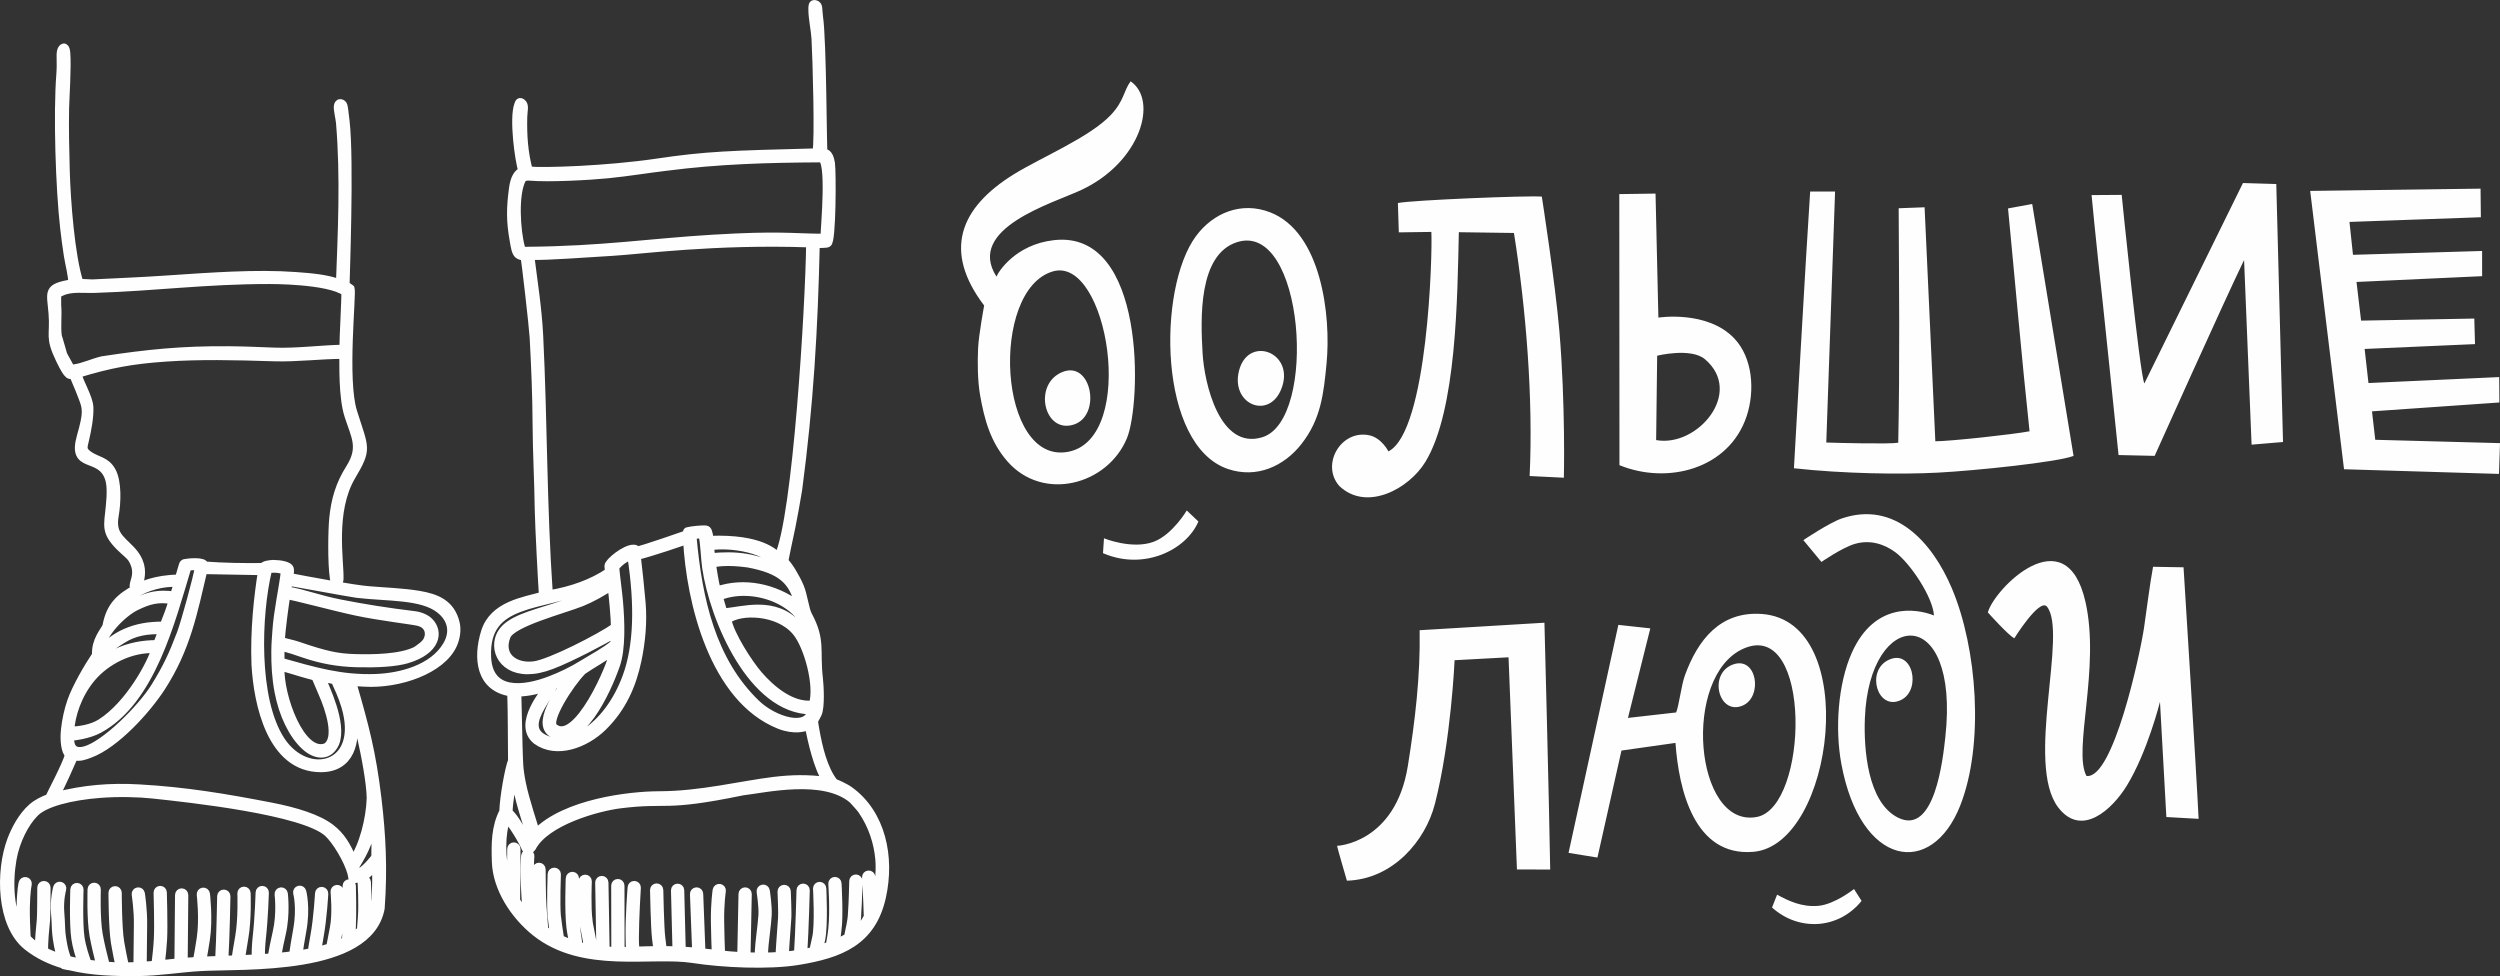
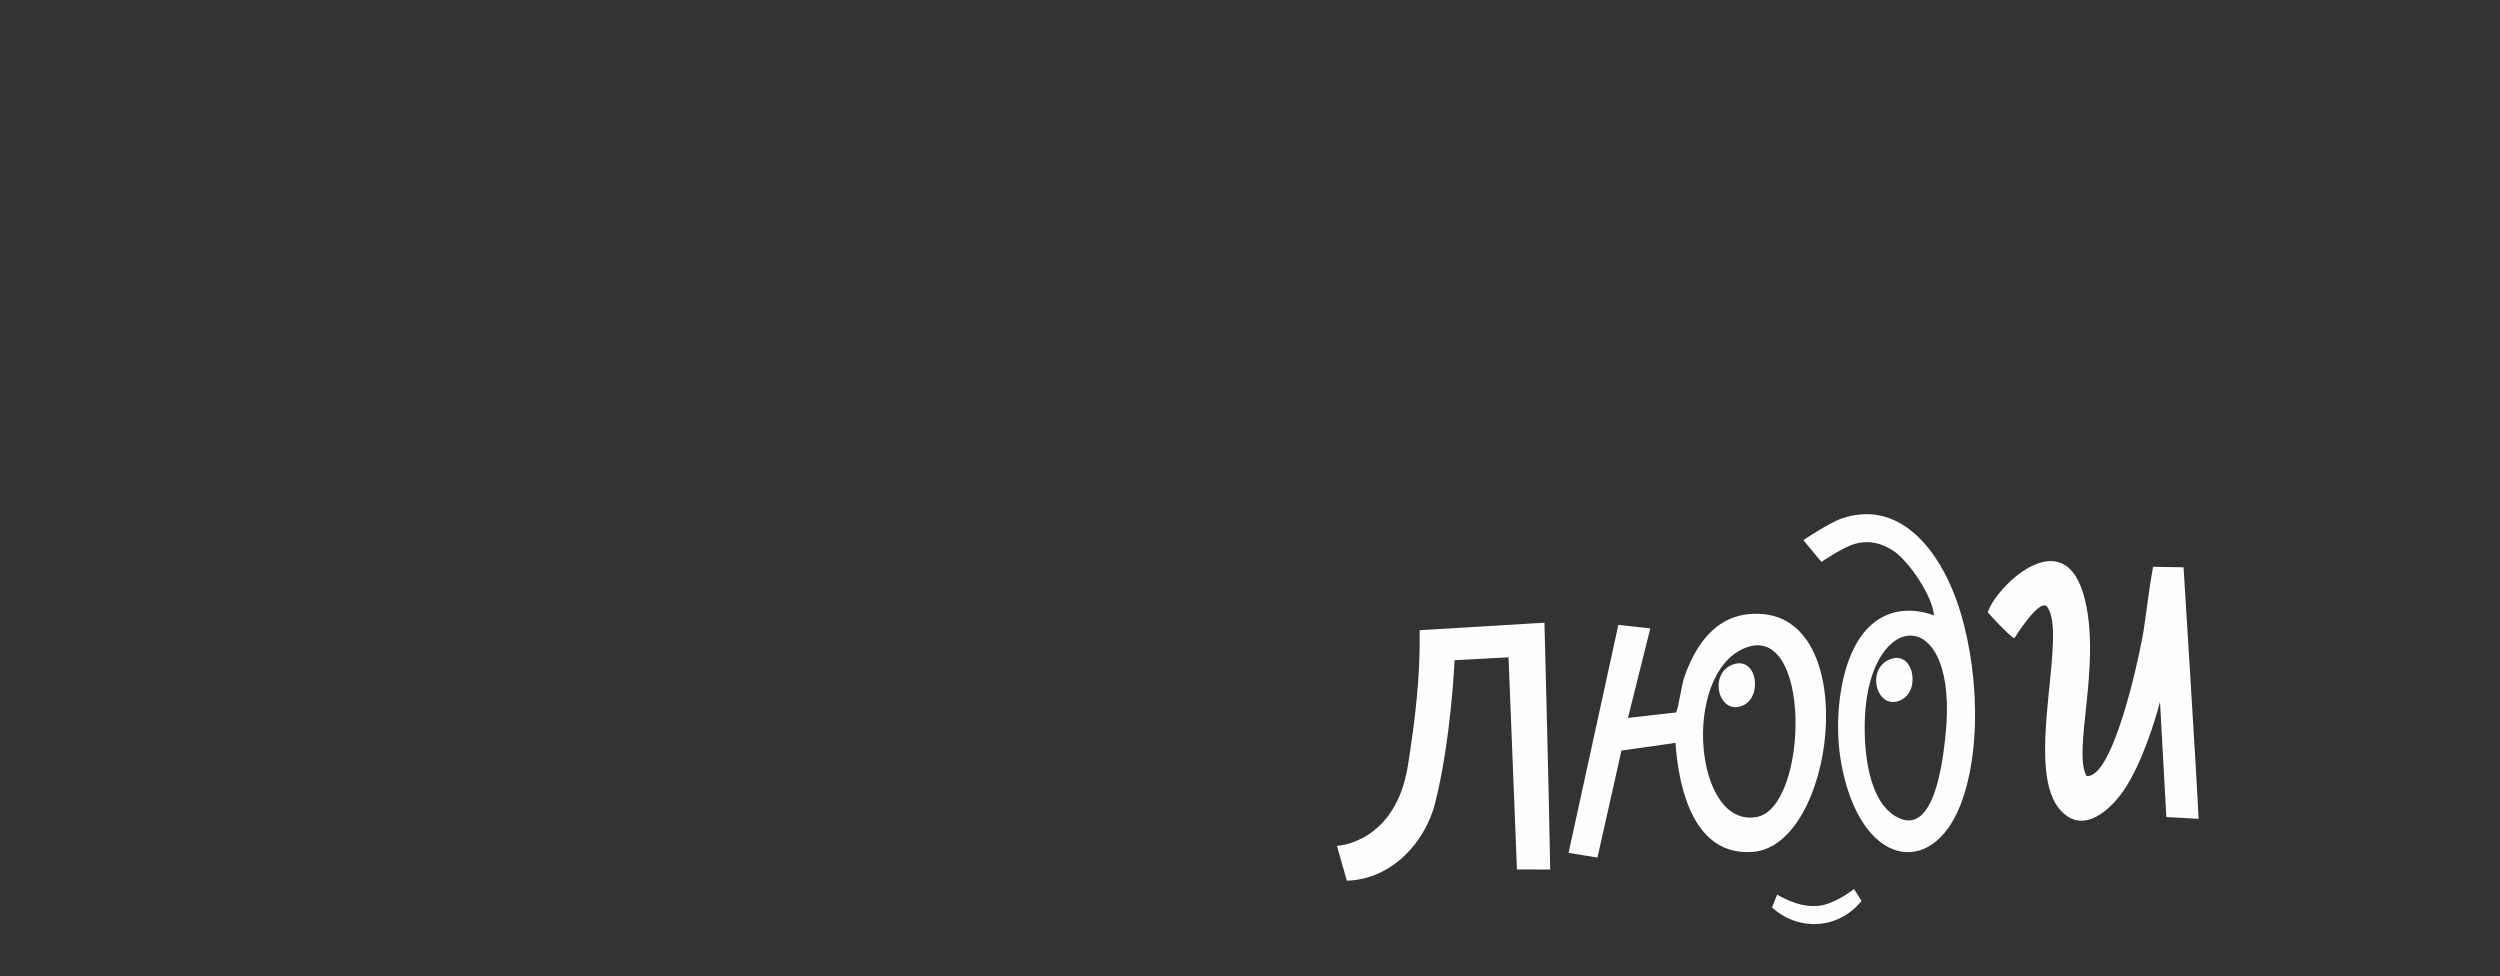
<svg xmlns="http://www.w3.org/2000/svg" xml:space="preserve" width="114.528mm" height="44.717mm" style="shape-rendering:geometricPrecision; text-rendering:geometricPrecision; image-rendering:optimizeQuality; fill-rule:evenodd; clip-rule:evenodd" viewBox="0 0 12750.78 4978.49">
  <rect x="0" y="0" width="12750.78" height="4978.49" fill="#333333" stroke="none" />
  <defs>
    <style type="text/css">  .str0 {stroke:#FEFEFE;stroke-width:39.28;stroke-linejoin:round;stroke-miterlimit:22.926} .fil0 {fill:#FEFEFE}  </style>
  </defs>
  <g id="Слой_x0020_1">
-     <path class="fil0 str0" d="M599.9 4928.38c-18.43,-1.15 -38.42,-2.44 -59.52,-4.13 -11.48,-44.33 -27.21,-108.18 -35.99,-157.26 -14.81,-82.69 -9.84,-230.54 -9.84,-230.95 0.19,-7.84 -6.02,-14.34 -13.86,-14.53 -7.83,-0.18 -14.34,6.03 -14.53,13.87 0,0.41 -5.07,150.9 10.28,236.62 8.33,46.49 22.63,105.53 33.91,149.59 -20.22,-1.94 -41.16,-4.32 -62.42,-7.3 -12.48,-33.6 -29.73,-85.48 -36.44,-131.72 -11.14,-76.81 -4.92,-244.51 -4.91,-244.98 0.32,-7.83 -5.74,-14.47 -13.58,-14.81 -7.83,-0.33 -14.47,5.74 -14.81,13.58 -0.01,0.48 -6.35,171.2 5.14,250.23 6.12,42.24 20.41,88.48 32.53,122.72 -23.85,-4.05 -47.88,-8.98 -71.54,-15.05 -7.65,-20.56 -15.45,-45.94 -20.92,-74.59 -9.57,-50.3 -10.39,-72.1 -11.41,-100.49 -0.59,-16.46 -1.28,-35.05 -3.45,-60.24 -6.07,-70.28 9.52,-124.2 9.55,-124.34 2.15,-7.56 -2.24,-15.45 -9.8,-17.59 -7.56,-2.15 -15.44,2.23 -17.59,9.79 -0.04,0.17 -17.07,59.11 -10.55,134.59 2.26,26.26 2.89,43.53 3.45,58.82 1.09,29.76 1.91,52.59 11.85,104.71 4.19,21.97 9.69,42.14 15.49,59.93 -29.7,-9.24 -58.39,-20.51 -84.97,-34.4 -1.77,-43.18 5.96,-119.12 8.91,-148.03l0.71 -6.92c2.61,-26.25 2.64,-168.14 2.64,-168.55 0,-7.87 -6.39,-14.25 -14.26,-14.25 -7.86,0 -14.25,6.38 -14.25,14.25 0,0.4 -0.02,141.58 -2.4,165.71l-0.69 6.88c-2.63,25.76 -8.98,88.11 -9.24,134.42 -22.53,-14.41 -42.99,-31.12 -60.54,-50.52 -2.35,-45.23 -4.97,-108.52 -4.25,-155.78 1.21,-81.14 9.82,-117.96 9.83,-118.05 1.54,-7.72 -3.47,-15.23 -11.19,-16.76 -7.73,-1.53 -15.23,3.47 -16.77,11.19 -0.01,0.11 -9,38.53 -10.26,123.27 -0.52,34.45 0.65,76.72 2.22,114.64 -56.11,-95.94 -62.84,-239.09 -41.67,-359.93 16.92,-96.54 64.86,-184.98 108.67,-230.18 49.59,-57.5 192.8,-90.7 335.83,-101.89 96.92,-7.58 198.54,-4.35 265.22,2.65 193.65,20.33 775.17,83.61 897.66,196.53 40.98,37.83 101.7,137.13 120.12,206.07 7.21,27.13 -2.61,32.35 28.62,27.44 60.45,-9.52 81.31,-60.65 96.82,-74.06 0.98,58.15 0.43,115.66 -2.03,173.71 -1.91,45.22 -16.51,88.24 -44.43,126.43l2.19 -28.65c5.08,-67.45 -1.25,-181.43 -1.26,-181.75 -0.51,-7.83 -7.31,-13.76 -15.14,-13.25 -7.84,0.51 -13.76,7.31 -13.25,15.14 0.01,0.31 6.21,111.97 1.26,177.73l-5.08 66.23c-13.78,13.1 -29.48,25.42 -47.14,36.78 0.79,-18.46 1.69,-37.7 2.67,-55.98 3.79,-70.77 0,-206.87 0,-207.25 -0.2,-7.83 -6.75,-14.01 -14.58,-13.81 -7.83,0.21 -14.01,6.75 -13.81,14.58 0,0.37 3.75,135.01 0,205.02 -1.32,24.54 -2.46,50.68 -3.42,74.36 -15.34,8.06 -31.87,15.52 -49.63,22.28 4.9,-26.35 10.43,-55.36 15.81,-81.76 15.5,-76.23 4,-192.5 3.99,-192.82 -0.8,-7.79 -7.78,-13.48 -15.59,-12.69 -7.79,0.8 -13.48,7.79 -12.69,15.59 0.02,0.31 11.1,112.21 -3.55,184.25 -6.55,32.15 -13.29,67.94 -18.87,98.26 -20.71,6.7 -42.18,12.61 -64.34,17.86 3.1,-20.26 6.97,-43.91 11.81,-70.55 17.8,-97.9 24.09,-219.97 24.1,-220.31 0.49,-7.83 -5.47,-14.6 -13.3,-15.09 -7.84,-0.49 -14.6,5.48 -15.09,13.3 -0.01,0.33 -6.27,121.42 -23.67,217.08 -5.77,31.75 -10.21,59.34 -13.56,82.13 -21.48,4.42 -43.49,8.27 -65.93,11.66 4.91,-34 11.38,-75.07 19.47,-118.87 21.94,-118.79 -0.12,-200.62 -0.18,-200.85 -1.9,-7.62 -9.64,-12.26 -17.26,-10.35 -7.62,1.9 -12.26,9.64 -10.35,17.26 0.04,0.21 20.6,76.33 -0.17,188.8 -8.9,48.13 -15.83,92.53 -20.89,128.13 -26.11,3.42 -52.71,6.28 -79.65,8.7 6.05,-34.18 14.18,-76.31 24.05,-118.47 23.2,-99.21 10.35,-203.15 10.33,-203.44 -0.89,-7.79 -7.96,-13.4 -15.75,-12.51 -7.8,0.89 -13.4,7.96 -12.53,15.75 0.02,0.28 12.27,99.44 -9.78,193.75 -10.64,45.5 -19.37,91.43 -25.63,127.38 -17.56,1.36 -35.25,2.58 -53.01,3.66 -0.53,-27.63 0.36,-62.63 4.82,-102.38 11.33,-100.8 15.14,-230.82 15.14,-231.17 0.2,-7.84 -5.98,-14.38 -13.81,-14.58 -7.84,-0.21 -14.37,5.97 -14.58,13.81 0,0.36 -3.75,128.56 -15.03,228.82 -4.64,41.43 -5.52,78.13 -4.92,107.15 -24.53,1.34 -49.16,2.44 -73.79,3.45 5.02,-32.95 11.52,-74.27 17.65,-109.1 16.57,-94.32 11.48,-226.21 11.48,-226.58 -0.21,-7.84 -6.75,-14.02 -14.58,-13.81 -7.84,0.2 -14.02,6.75 -13.81,14.57 0,0.36 4.97,129.24 -11.14,220.9 -8.73,49.67 -14.83,87.82 -18.96,115.17l-55.2 2.04c7.11,-114.52 10.61,-322.37 10.62,-323.15 0.16,-7.83 -6.09,-14.32 -13.92,-14.46 -7.84,-0.16 -14.32,6.08 -14.47,13.92 -0.01,0.79 -3.85,216.32 -10.24,324.72 -18.84,0.71 -37.59,1.43 -56.16,2.22 -9.72,0.41 -19.06,0.85 -28.09,1.3 5.8,-31.43 12.44,-69.59 18.45,-109.72 15.34,-102.43 0.09,-229.68 0.06,-230.03 -0.95,-7.8 -8.06,-13.37 -15.85,-12.42 -7.8,0.95 -13.37,8.06 -12.42,15.87 0.03,0.35 14.85,123.79 0.07,222.46 -6.42,42.83 -13.49,83.2 -19.51,115.44 -24.22,1.44 -45.95,3.02 -65.88,4.66l3.05 -340.4c0.06,-7.83 -6.25,-14.25 -14.08,-14.31 -7.83,-0.06 -14.25,6.25 -14.31,14.08l-3.08 343.13c-32.89,3.06 -61.03,6.25 -88.43,9.17 4.65,-38.91 9.88,-87.76 11.81,-125.23 3.79,-73.3 -1.26,-239.39 -1.26,-239.86 -0.18,-7.84 -6.69,-14.05 -14.53,-13.86 -7.83,0.18 -14.04,6.69 -13.86,14.52 0,0.46 5.01,165.29 1.26,237.76 -2,38.89 -7.62,90.34 -12.38,129.68 -20.17,1.99 -40.7,3.77 -63.17,5.19 0.45,-59.4 1.3,-160.02 2.13,-209.34 1.28,-75.54 -11.4,-157.86 -11.42,-158.09 -1.11,-7.77 -8.32,-13.17 -16.09,-12.07 -7.78,1.1 -13.18,8.31 -12.08,16.09 0.02,0.21 12.42,80.85 11.2,153.62 -0.87,51.89 -1.75,152.69 -2.23,211.33 -18.93,0.85 -39.42,1.44 -62.24,1.69 -7.29,-33.58 -17.21,-81.4 -24.2,-123.38 -12.32,-74.03 -12.35,-251.06 -12.35,-251.56 0,-7.86 -6.39,-14.25 -14.25,-14.25 -7.87,0 -14.25,6.39 -14.25,14.25 0,0.51 0.02,179.46 12.8,256.23 6.81,40.9 16.02,85.8 23.14,118.86l-8.98 -0.02 -0.01 0.02zm-274.62 -4.98c10.97,2.76 22.29,4.99 33.98,6.52 110.34,26.59 229.73,29.78 342.79,28.75 110.11,-1.02 212.74,-19.16 318.48,-25.34 219.19,-12.81 860.82,26.06 921.83,-300.67 14.65,-202.14 5.73,-374.33 -16.5,-560.34 -27.93,-233.97 -62.9,-365.15 -129.01,-593.31l60.35 3.64c178.66,10.79 396.4,-65.26 454.61,-195.13 14.11,-31.5 21.99,-72.59 12.94,-110.25 -24.06,-100.01 -99.04,-129.07 -187.06,-144.08 -82.92,-14.13 -177.44,-16.82 -251.87,-23.32 -77.02,-4.85 -347.38,-55.38 -410.48,-68.04 1.63,-10.11 9.05,-37.53 0.45,-46.6 -10.62,-11.19 -40.37,-19.08 -81.84,-19.76 -19.02,0.58 -49.19,4.78 -52.79,15.71 -107.27,1.2 -195.32,-0.35 -298.47,-7.66 3.03,-24.25 -84.56,-16.42 -100.76,-12.45 -3.28,0.81 -9.1,4.74 -10.05,10.81l-20.17 68.3c-124.52,1.39 -191.85,38.47 -207.48,44 3.38,-17.37 9.95,-29.78 12.61,-43.48 7.85,-40.21 5.4,-92.47 -51.49,-150.46 -54.36,-55.41 -95.82,-79.01 -79.43,-172.02 11.13,-63.07 16.03,-170.22 -15.12,-226.41 -29.68,-53.57 -74.63,-52.23 -115.52,-80.33 -37.13,-25.51 -30.14,-38.74 -20.13,-81.59 10.42,-44.53 23.39,-109.51 21.54,-161.9 -1.78,-50.88 -53.56,-131.4 -59.75,-170.64 162.08,-49.8 277.54,-71.14 449.25,-82.78 171.2,-11.58 344.52,-8.25 551.1,-1.48 117.16,3.84 245.21,-13.09 352.92,-12.26 1.14,46.44 -5.01,213.32 26.51,310.51 35.24,108.68 72.62,161.7 6.02,267.32 -50.96,80.83 -74.46,159.37 -83.89,255.24 -5.9,60.12 -8.64,226.6 3.07,304.35 2.54,16.91 5.15,21.64 14.67,22.78 3.53,0.24 15.32,2.28 15.89,-18.66 2.53,-90.61 -43.91,-344.9 61.67,-523.17 84.49,-142.64 67.47,-138.52 7.43,-329.69 -51.37,-163.57 -2.85,-603.82 -12.66,-628.21l-25.63 -17.81c-0.67,-11.99 23.78,-633.21 -0.11,-836.84 -5.98,-50.86 -7.92,-68.24 -11.04,-78.53 -4.01,-13.13 -26.95,-22.88 -30.02,3.9 -1.96,17.09 9.35,62.58 11.16,83.92 23.54,278.6 9.06,562.62 -0.22,818.58 -68.08,-25.36 -143.43,-31.38 -224.91,-37.39 -200.66,-14.76 -435.03,2.55 -658.92,17.74 -131.77,8.94 -256.68,13.88 -377.77,19.95l-65.56 -2.94c-44.59,-135.83 -65.51,-419.98 -69.72,-569.03 -2.97,-105.71 -5.29,-213.22 -3.5,-318.98 0.7,-41.93 12.47,-217.29 5.85,-286.78 -3.76,-39.56 -23.16,-26.94 -28.29,-5.81 -4.98,20.44 1.37,56.92 -3.27,116.74 -15.85,203.74 -3.62,582.09 19.34,784.03 5.19,45.61 11.72,95.62 18.83,141.2 6.46,41.52 23.07,102.3 22.59,141.1 -131.94,21.61 -109.46,43.3 -100.7,152.81 9.41,117.33 -20.05,117.88 37.42,237.42 21.78,45.3 35.43,67.5 45.82,75.5 8.61,6.59 20.3,3.16 23.01,3.31 2.14,6.13 8.68,22.12 15.39,37.46 14.15,32.34 16.13,38.43 29.04,71.44 24.36,62.29 28.69,80.13 -6.61,204.98 -48.24,171.28 98.55,85.96 142.7,209.57 11.47,32.09 12.21,78.27 5.33,146.68 -9.8,100.19 -24.86,129.07 51.69,206.09 29.3,29.49 51.09,43 62.98,63.18 45.35,77.02 -3.16,121.92 8.93,142.8 2.06,3.1 8.58,4.48 12.14,4.04 -79.49,44.34 -133.63,86.39 -152.85,193.75 -11.24,26.66 -56.55,70.74 -53.17,147.19 -40.09,58.95 -102.12,166.1 -126.23,235.54 -15.64,45.03 -26.58,95.72 -31.86,143.65 -6.56,59.45 1.29,112.7 20.41,130.29 -17.39,59.69 -94.4,200.58 -100.2,218.5 -30.55,11.4 -63.28,27.19 -88.29,49.18 -50.68,44.57 -86.24,112.88 -106.49,166.94 -59.3,158.24 -56.15,432.25 82.38,542.47 55.29,44 118.36,73.57 185.57,93.34l1.19 2.86 -0.01 0.01zm1048.73 -3494.42c0,0 298.79,-1.91 386.32,60.75 2.34,28.99 -10.15,235.6 -9.56,287.95 -116.66,2.52 -240.51,19.33 -353.48,14.86 -76.46,-3.01 -155.37,-6.4 -231.65,-7.01 -236.17,-1.89 -414.41,16.18 -643.65,51.16 -41.56,9.07 -100.75,35.77 -140.77,40.84 -8.78,1.1 -14.97,3.71 -18.47,2.38 -2.97,-1.14 -3.58,-5.59 -6.9,-11.62l-32.36 -59 -23.96 -82.92c-12.68,-23.49 -2.02,-125.25 -7.05,-168.33l-0.16 -37.51c-0.09,-21.74 0.86,-21.45 22.95,-31.59 50,-23.02 114.66,-12.45 168.85,-14.71 314.07,-10.2 562.4,-45.27 889.91,-45.27zm445.26 3023.87c-1.6,-8.7 -6.88,-33.2 -6.88,-33.2 16.63,-29.53 80.82,-119.32 93.78,-249.22 12.15,59.61 7.19,156.8 7.21,201.54 -11.45,13.23 -61.01,78.67 -94.11,80.88zm-156.89 -642.81c-125.44,47.84 -237.42,-259.31 -231.01,-408.33 26.88,5.3 108.35,32.09 143.11,40.95 11.01,2.81 33.22,8.8 33.22,8.8 11.6,26.79 25.56,61.19 36.77,86.35 33.18,74.52 86.74,231.6 17.9,272.23zm-1303.23 -84.65c3.83,-71.01 35.33,-181.54 110.73,-269.68 72.75,-85.04 195.76,-149.51 321.29,-144.3 -17.9,66.05 -130.09,281.92 -278.06,375.21 -44.31,27.93 -107.94,38.58 -153.96,38.78zm1762.85 -408.12c-80.35,39.81 -222.11,41.06 -313.17,38.34 -84.91,-2.52 -145,-13.93 -290.3,-63.94 -24.25,-8.34 -54.62,-13.71 -85.29,-23.44 1.14,-46.11 20.25,-186.74 27.67,-231.66 36.01,3.32 230.27,56.87 353.18,83.28 122.92,26.41 292.87,45.62 319.69,53.02 49.4,11.58 63.24,54.35 45.06,91.98 -9.99,20.66 -34.39,36.74 -56.84,52.42zm-1643.16 85.77c9.27,-19.09 28.46,-48.78 52.71,-72.31 30.17,-29.28 67.21,-52.03 90.77,-67.32 63.04,-40.94 129.54,-50.5 204.71,-48.21 -4.65,16.38 -17.74,45.54 -26.07,69.07 -153.05,0.45 -244.49,55.61 -322.12,118.77l0.01 0zm355.37 -212.69c-153.94,-2.88 -254.62,52.98 -325.7,132.88 10.35,-91.89 119.47,-197.06 185.24,-229.24 65.75,-32.16 112.42,-44.85 185.88,-32.31 -3.52,14.26 -12.36,43.25 -20.57,64.48l-24.85 64.18zm-263.82 -25.62c17.74,-92.56 178.23,-199.92 336.26,-190.87l-19.76 62.39c-76.52,-10.16 -123.68,-0.63 -193.93,32.21 -43.18,20.17 -96,66.25 -122.57,96.27zm1248.76 -135.36c157.16,18.93 331.91,6.57 423.84,79.56 59.49,47.22 76.07,113.98 34.2,183.6 -70.24,116.79 -231.4,160.08 -361.63,164.75 -178.04,6.39 -315.26,-35.82 -484.15,-82.97l-0.29 -72.59c77.27,6.76 174.75,77.29 394.73,82.05 101.21,2.18 191.83,-2.97 249.45,-19.93 154.17,-45.38 166.88,-141.55 115.36,-193.29 -17.64,-17.71 -46.98,-30.25 -75.93,-33.72 -140.81,-16.9 -257.05,-35.64 -378.41,-59.46 -112.52,-22.07 -177.72,-50.09 -271.34,-66.78 1.86,-11.73 5.67,-33.37 6.38,-41.93 7.94,-0.66 312.71,56.47 347.78,60.69l0 0.01zm-516.93 359.27c10.98,199.33 79.23,530.37 334.32,530.2 152.37,-0.06 183.33,-136.51 162.6,-259.03 -12.45,-73.47 -43.15,-147.88 -60.32,-185.77l25.76 5.64c33.1,83.14 121.83,434.03 125.35,590.41 -2.97,108.56 -40.06,247.66 -89.52,316.01 -31.4,-74.97 -60.47,-122.73 -113.24,-163.54 -64.09,-49.54 -178.28,-85.24 -305.88,-109.9 -233.39,-45.11 -434.46,-78.97 -671.69,-92.35 -146.9,-8.31 -283.05,2.57 -425.39,39.72 31.4,-59.12 71.39,-149.77 93.69,-201.11 31.44,5.41 49.82,-1.69 80.63,-13.06 132,-48.78 290.38,-224.75 364.36,-338.51 130.02,-199.94 164.55,-385.82 215.1,-598.9l297.35 5.43c-20.62,128.17 -39.82,301.66 -33.12,474.74zm338.44 69.15c25.63,3.74 66.79,12.46 66.79,12.46 17.23,38.48 37.04,79.35 52.74,131.52 93.64,311.51 -192.54,378.01 -326.03,175.17 -138.55,-210.54 -120.8,-644.22 -66.9,-868.73 0.66,-10.11 73.75,-9.88 84.75,7.21 -10.12,88.64 -36.9,202.23 -43.3,304.73 -2.4,38.64 -4.98,60.92 -5.31,101.32 -0.58,69.54 3.01,134.47 16.27,205.68 21.79,117.02 72.72,221.59 135.64,279 57.83,52.77 123.75,54.12 155.12,-14.72 41.56,-101.32 -53.79,-291.47 -69.76,-333.66zm-1281.84 300.47c15.6,0.13 92.35,-8.87 146.92,-38.53 266.84,-145.07 367.78,-552.08 451.15,-827.7 11.16,-3.04 44.1,-6.25 56.65,0.3 -6.7,49.44 -70.7,281.95 -91.53,337.37 -40.16,106.89 -72.51,176.23 -132.81,273.3 -67.9,109.31 -254.61,296.46 -357.2,323.34 -42.67,11.17 -77.29,-1.07 -73.16,-68.08l-0.01 0z" />
-     <path class="fil0 str0" d="M2714.23 4322.71c69.09,-132.99 333.71,-205.31 450.08,-219.71 247.39,-30.58 216.28,18.1 622.28,-65.81 116.23,-13.58 415.7,-83.6 561.68,41.51 11.49,13.23 36.02,38.17 47.29,54.54 53.48,77.72 80.62,164.58 88.24,246.62 6.41,68.76 -2.85,157.3 -32.13,237.27 -2.77,-74.57 -6.85,-143.82 -6.87,-144.21 -0.42,-7.84 -7.14,-13.85 -14.97,-13.43 -7.83,0.42 -13.84,7.14 -13.42,14.97 0.02,0.49 6.54,111.36 8.88,201.71l-1.07 1.96c-17.28,31.62 -36.65,57.06 -67.3,80.3 7.41,-41.39 15.79,-55.12 16.23,-103.84 3.64,-42.55 6.28,-160.04 6.28,-160.35 0.23,-7.84 -5.92,-14.41 -13.75,-14.64 -7.84,-0.24 -14.4,5.91 -14.64,13.75 0,0.3 -2.39,113.49 -6.28,158.9 -1.36,49.61 -11.92,80.07 -20.7,127.78 -17.41,10 -37.7,19.81 -61.69,29.8 4.68,-26.75 9.1,-54.94 10.22,-71.25 9.42,-66.17 0,-231.94 0,-232.49 -0.16,-7.84 -6.64,-14.07 -14.47,-13.93 -7.83,0.16 -14.07,6.64 -13.92,14.47 0,0.53 10.02,139.77 0,230.05 -1.28,18.59 -7.41,55.05 -12.95,85.42 -13.33,5.01 -27.6,10.1 -42.96,15.3 -3.36,1.14 -6.78,2.24 -10.2,3.33 4.71,-22.18 9.12,-42.52 11.16,-50.62 14.89,-73.41 5.47,-257.93 5.47,-258.61 0,-7.86 -6.38,-14.25 -14.25,-14.25 -7.86,0 -14.25,6.39 -14.25,14.25 0,0.67 10.68,190.01 -4.59,251.69 -2.18,8.78 -8.43,37.9 -14.44,66.34 -15.97,4.1 -32.53,7.72 -49.57,10.86 7.65,-115.36 12.81,-319.06 12.83,-319.82 0.16,-7.83 -6.08,-14.32 -13.92,-14.46 -7.83,-0.14 -14.32,6.09 -14.46,13.92 -0.01,0.78 -5.4,214.66 -12.98,325.12 -21.33,3.21 -43.29,5.77 -65.69,7.74 0.97,-16.81 2.15,-36.36 3.43,-56.38 3.65,-57.34 7.95,-118.5 9.29,-130.58 2.66,-23.88 -2.45,-139.47 -2.45,-139.79 -0.23,-7.83 -6.8,-13.98 -14.64,-13.75 -7.83,0.24 -13.98,6.81 -13.75,14.64 0,0.31 4.94,114.45 2.57,135.78 -1.38,12.42 -5.72,74.18 -9.41,131.92 -1.37,21.57 -2.67,42.6 -3.67,60.32 -25.41,1.65 -51.3,2.61 -77.39,2.92 0.41,-11.3 0.7,-21.58 0.7,-28.47 0,-12.14 4.01,-46.86 8.27,-83.79 4.19,-36.29 8.64,-74.77 9.91,-97.7 2.57,-46.59 -9.57,-124.65 -9.61,-124.85 -1.18,-7.74 -8.44,-13.05 -16.19,-11.86 -7.74,1.18 -13.04,8.45 -11.86,16.19 0.02,0.19 11.69,75.07 9.26,118.97 -1.19,21.58 -5.62,59.88 -9.8,96.01 -4.38,37.94 -8.49,73.64 -8.49,87.02 0,7.01 -0.28,17.35 -0.69,28.6 -20.17,-0.09 -40.41,-0.53 -60.62,-1.26l6.38 -317.08c0.16,-7.84 -6.08,-14.32 -13.92,-14.47 -7.84,-0.14 -14.32,6.09 -14.47,13.93l-6.36 316.41 -7.83 -0.4c-32.18,-1.73 -63.08,-4.59 -93.53,-7.85 -1.58,-40.16 -3.89,-105.59 -4.66,-166.03 -1.22,-95.38 8.56,-156.68 8.58,-156.85 1.45,-7.73 -3.64,-15.15 -11.37,-16.59 -7.72,-1.44 -15.14,3.64 -16.59,11.37 -0.02,0.17 -10.28,64.24 -9.02,162.4 0.77,59.36 2.94,122.26 4.51,162.52 -23.83,-2.71 -47.55,-5.56 -71.57,-8.18l-11.39 -297.05c-0.28,-7.83 -6.87,-13.96 -14.7,-13.69 -7.84,0.28 -13.97,6.87 -13.69,14.7l11.24 293.06 -13.93 -1.34c-19.88,-1.84 -39.17,-3.22 -57.96,-4.25l-7.74 -307.16c-0.19,-7.84 -6.69,-14.05 -14.53,-13.86 -7.83,0.18 -14.05,6.69 -13.86,14.52l7.69 305.17c-23.58,-0.91 -46.34,-1.28 -68.37,-1.32l-7.78 -63.3c-6.23,-49.99 -10,-241.87 -10,-242.41 -0.14,-7.83 -6.64,-14.06 -14.46,-13.92 -7.84,0.14 -14.07,6.64 -13.93,14.46 0,0.56 3.81,194.77 10.12,245.3l7.36 60c-38.76,0.4 -75.33,1.68 -110.34,2.73 -2.07,-21.29 -3.67,-44.43 -3.17,-61.55 0.01,-101.45 10.04,-258.19 10.05,-258.82 0.28,-7.83 -5.86,-14.42 -13.69,-14.7 -7.83,-0.27 -14.42,5.87 -14.7,13.69 -0.01,0.61 -12.57,154.38 -10.05,259.04 -0.52,17.86 1.02,41.4 3.07,63.13 -16.18,0.41 -32.05,0.71 -47.7,0.78l-0.53 -332.49c0,-7.83 -6.37,-14.2 -14.2,-14.2 -7.84,0 -14.2,6.37 -14.2,14.2l0.52 332.35c-16.11,-0.26 -32.01,-0.82 -47.75,-1.86l-6.08 -346.43c-0.12,-7.84 -6.59,-14.09 -14.42,-13.97 -7.84,0.12 -14.09,6.59 -13.97,14.43l6.03 343.6c-11.48,-1.19 -22.91,-2.66 -34.32,-4.48 -1.58,-13.35 -3.74,-29.6 -6.68,-48.14 -2.16,-13.58 -5.3,-28.66 -8.35,-43.42 -4.4,-21.23 -8.7,-41.92 -9.36,-54.32 -9.36,-63.19 -3.72,-199.34 -3.72,-199.75 0,-7.87 -6.38,-14.25 -14.25,-14.25 -7.86,0 -14.25,6.38 -14.25,14.25 0,0.4 -6.27,133.73 3.83,201.19 0.79,14.57 5.29,36.28 9.91,58.56 3.04,14.66 6.16,29.64 8.14,42.2 2.17,13.67 3.94,26.66 5.37,38.24 -6.36,-1.35 -12.7,-2.82 -19.07,-4.42 -9.57,-2.4 -18.93,-4.93 -28.09,-7.58 -0.98,-26.72 -5.21,-38.67 -10.74,-85.07 -10.24,-85.8 -6.23,-256.85 -6.23,-257.25 0.19,-7.84 -6.02,-14.34 -13.86,-14.53 -7.83,-0.18 -14.34,6.03 -14.53,13.87 0,0.4 -6.86,162.79 3.53,249.92 4.77,39.94 11.82,58.51 12.96,84.06 -22.44,-7.52 -43.69,-15.87 -63.94,-25.23 -6.19,-38.74 -13.57,-87.62 -16.6,-117.51 -5.53,-54.88 0.06,-211.51 0.06,-211.95 0.19,-7.84 -6.02,-14.34 -13.86,-14.53 -7.83,-0.18 -14.34,6.03 -14.52,13.87 0,0.43 -5.7,158.42 0.06,215.39 2.57,25.51 8.22,64.25 13.64,99.1 -17.2,-9.32 -33.69,-19.47 -49.61,-30.52l-9.24 -118.79c-3.72,-48.99 -4.33,-189.59 -4.33,-189.99 0,-7.86 -6.38,-14.25 -14.25,-14.25 -7.86,0 -14.25,6.39 -14.25,14.25 0,0.41 0.62,141.82 4.44,192.11l7.33 94.01c-10.94,-8.81 -21.65,-18.09 -32.18,-27.91 -1.07,-28.33 -3.14,-70.2 -7.08,-129.06 -8.71,-130.04 -1.32,-195.22 -1.31,-195.4 0.89,-7.79 -4.72,-14.86 -12.51,-15.75 -7.8,-0.89 -14.87,4.72 -15.75,12.53 -0.01,0.18 -7.69,67.87 1.19,200.52 2.68,40.04 4.48,72.13 5.68,97.42 -18.53,-19.96 -36.02,-42.99 -51.51,-68.31l1.96 -263.76c0.02,-7.84 -6.31,-14.24 -14.14,-14.26 -7.84,-0.02 -14.23,6.31 -14.25,14.14l-1.57 210.35c-7.99,-18.14 -14.89,-37.05 -20.43,-56.55 -30.72,-108.07 -27.72,-230.38 -2.2,-307.7 24.47,14.92 85.33,118.75 98.44,152.08 1.44,3.94 6.27,3.66 13.53,3.58 6.69,-0.07 14.95,0.2 19.8,-9.11zm-90.28 -378.71c14.96,126.04 61.45,252.72 85.95,330.1 0,0 -15.29,22.5 -17.22,27.07 -10.22,-30.87 -68.99,-139.53 -97.86,-157.26 -0.31,-46.83 18.51,-162.25 29.14,-199.91zm199.83 -236.15c-36.22,-32.63 80.13,-217.61 148.29,-286.48 50.62,-35.15 111.56,-66.29 158.21,-104.12 -4.29,63.27 -190.26,495.4 -306.5,390.6l0.01 0zm-101.3 -315.11c-97.12,11.86 -177.94,-47.14 -137.54,-149.03 28.32,-67.53 290.32,-133.86 382.15,-170.96 48.57,-19.61 113.77,-55.21 150.71,-82.83 7.18,43.1 17.95,168.11 17.7,208.03 -70.74,50.69 -329.39,184.59 -413.01,194.8l-0.01 0zm988.39 -230.74c58.44,-49.38 256.29,-50.5 348.9,60.48 62.5,74.92 115.36,278.85 85.1,369.88 -109.41,11.91 -214.02,-79.99 -275.15,-150.81 -51.65,-59.85 -143.31,-202.82 -158.86,-279.55l0.01 0zm-44.02 -118.89c173.51,-71.36 448.22,22.77 468.15,235.43 -20.02,-22.26 -36.77,-59.36 -63.84,-89.26 -120.15,-132.69 -282.73,-73.87 -380.98,-66.71l-23.31 -79.46 -0.01 0zm-532.33 190.08l-2.04 49.44c-47.25,39.86 -106,69.78 -160.14,103.37 -52.27,32.45 -109,60.02 -167.7,82.46 -134.45,51.43 -311.5,72.37 -319.53,-117.95 -12.45,-295.1 273.85,-248.08 532.09,-357.35 31.72,-13.43 69.84,-37.37 91.26,-49.81 0,0 2.49,24.23 2.49,24.23 -246.87,170.82 -551.96,142.95 -570.45,310.43 -9.92,89.89 82.45,189.89 274.26,114.8 87.86,-32.28 278.58,-132.74 319.76,-159.62l0 -0.01zm85.05 -394.78c38.44,251.05 32.12,457.09 -24.45,611.88 -98.99,270.9 -313,384.94 -431.62,308.86 -67.39,-43.22 -24.33,-119.38 6.75,-171.63 18.54,-31.16 41.24,-67.07 54.32,-92.2 15.66,-5.99 52.29,-22.63 75.81,-34.38 -19.53,25.77 -170.14,214.42 -90.01,275.63 148.43,92.75 285.76,-211.82 331.79,-343.41 29.65,-84.09 24.54,-223.16 15.6,-325.39 -4.33,-49.59 -14.92,-124.01 -18.97,-171.58 -1.5,-7.64 48.52,-56.57 80.79,-57.77l0 -0.01zm594.84 36.11c168.89,31.54 230.98,86.94 259.22,213.05 -123.38,-92.8 -279.17,-123.74 -416.83,-76.7 -12.42,-45.48 -18.56,-97.84 -25.48,-135.5 25.89,-5.59 76.6,-15.03 183.1,-0.85zm-566.04 -37.99c87.73,-22.7 229.64,-71.7 255.34,-80.68 16.14,309.64 133.22,807.78 471.01,942.48 75.83,30.25 135.46,14.22 149.06,3.02 15.63,77.42 46.35,217.75 91.32,280.77 -193.1,-26.49 -335.36,11.01 -542.44,43.79 -107.21,16.97 -203.24,29.02 -312.84,29.36 -149.37,0.43 -474.78,38.57 -625.65,191.15 -6.13,-23.11 -53.45,-162.52 -70.73,-246.87 -17.27,-84.34 -14.86,-109.98 -18.09,-199.98l-6.15 -266.37c61.27,-1.36 108.54,-15.06 150.48,-28.12 -4.99,16.84 -158.39,187.45 -54.36,271.75 102.02,74.58 250.52,19.18 340.3,-68.84 98.44,-96.54 149.47,-211.99 176.41,-340.1 19.61,-93.15 29.45,-194.51 21.1,-292.94 -6.59,-77.69 -16.5,-168.64 -24.75,-238.41l-0.01 -0.01zm744.08 73.14c-140.26,-73.38 -243.1,-79.66 -364.4,-68.92l-6.41 -53.83c95.52,-15.62 303.38,6.6 370.81,122.75zm-448.6 -180.81l29.26 -3.12c8.38,-0.88 7.87,-2.74 9.67,5.09 9.62,41.63 11.67,120.21 17.92,162.89 38.8,265 234.79,728.21 537.15,730.34 -16.81,103.24 -189.14,51.76 -279.99,-35.4 -227.72,-218.47 -295.88,-533.24 -324.49,-845.86 -1.3,-14.66 -3.81,-12.4 10.49,-13.93l-0.01 -0.01zm587.37 -1486.71c-3.16,304.61 -68.05,1400.45 -161.95,1595.9 -16.08,-15.01 -87.91,-95.91 -348.66,-85.31 -6.05,-40.61 -9.79,-50.96 -20.06,-52.65 -16.42,-2.68 -77.92,3.65 -94.78,8.81 -4.63,1.41 -3.2,15.49 -3.2,15.49 -23.4,7.49 -214.83,75.84 -257.61,83.73 -2.86,-9.13 -3.06,-10.16 -13.14,-10.43 -43.77,-1.29 -129.95,69.37 -129.37,89.28 0,0 2.86,29.27 2.86,29.27 -86.12,57.79 -188.49,94.43 -305.31,114.12 -31.61,-457.68 -27.14,-868.79 -49.2,-1317.24 -6.87,-139.03 -28.87,-276.56 -45.19,-406.82 99.47,1.67 276.02,-13.06 416.78,-20.94 140.76,-7.87 518.86,-60.28 1008.85,-43.19l-0.02 0zm-489.99 -25.89c-330.48,19.72 -562.98,58.71 -956.61,62.09 -17.49,0.11 -20.13,1.71 -26.52,-15.29 -23.45,-84.54 -35.83,-273.29 5.54,-349.04 5.86,-10.74 22.97,-13.54 35.62,-12.44 100.48,8.72 303.75,-2.4 400.24,-11.9 100.77,-9.91 208.24,-27.82 298.08,-38.25 271.22,-34.93 514.35,-41.4 788.81,-43.12 51.28,-0.24 19.48,346.94 17.97,394.22 -0.76,10.83 1.25,9.32 -9.4,9.24 -157.46,-1.38 -224.96,-15.12 -553.74,4.5l0 -0.01zm522.07 -439.86c-441.49,11.47 -559.05,14.52 -812.06,52.02 -253.01,37.5 -577.01,48.26 -653.83,40.49 -24.55,-91.51 -29.94,-177.62 -27.9,-271.54 0.7,-31.72 10.75,-60.87 -6.38,-73.42 -13.43,-9.79 -16.24,-2.59 -20.86,10.22 -25.9,71.7 3.56,284.99 20.86,338.51 -23.12,7.94 -40.63,36.7 -47.32,86.77 -13.43,100.55 -14.72,166.88 3.48,267.99 6.08,33.81 9.16,58.86 23.11,71.73 7.11,6.56 22.17,9.19 31.56,9.78 4.88,13.15 44.33,362.25 46.99,411.36 7.86,145.26 14.33,296.76 15.01,441.93 0.7,144.54 9.15,291.19 10.93,434.55 0.95,75.6 18.85,411.95 21.53,440.73 -96.1,27.47 -253.28,47.63 -295.79,186.37 -40.65,132.68 -26.41,284.15 133.93,308.53 4.21,111.7 2.71,258.77 4.25,347.09 -15.66,38.48 -42.26,183.5 -44.57,259.39 -41.33,81.34 -40.7,163.28 -38.09,254.72 3.96,138 95.39,276.1 202.4,361.46 243.4,194.17 589.96,103.57 803.94,137.02 153.37,23.97 386.72,34.15 534.62,10.16 216.66,-35.14 378.45,-98.25 429.56,-326.22 46.15,-205.76 -2.13,-426.65 -163.93,-544.17 -26.4,-19.17 -74.27,-39.4 -78.81,-40.08 -56.1,-69.02 -81.89,-185.96 -97.02,-271.99 -9.8,-55.64 -7.47,-36.09 12.76,-79.31 15.82,-33.8 10.35,-140.99 5.71,-180.95 -16.51,-141.83 14.6,-192.97 -54.9,-321.81 -16.24,-30.14 -23.21,-101.07 -42.2,-145.51 -21.19,-49.6 -58.05,-110.65 -79.34,-128.88 0,0 1.69,-8.08 3.46,-18.8 4.3,-26.12 15.3,-71.84 32.98,-157.89 12.94,-62.94 23.47,-126.07 34.3,-189.52 57.73,-436.14 79.86,-814.21 89.71,-1251.19 20.11,-1.6 54.99,0.23 60.33,-4.83 23.35,-4 23.5,-369.05 17.13,-408.91 -9.76,-61.14 -34.06,-50.41 -37.93,-55.93 -4.49,-6.4 -4.53,-565.56 -23.06,-691.48 -5.48,-37.17 1.69,-58.78 -19.32,-64.38 -16.98,-4.51 -15.84,12.04 -15.97,26.25 -0.36,46.75 13.5,105.28 16.08,152.29 5.67,103.37 17.61,521.65 4.58,577.48l0 0.01z" />
-     <path class="fil0" d="M12079.92 1953.65c0,0 -19.56,-173.88 -19.56,-173.88l562.9 -24.7 -3.56 -130.34c-132.98,2.63 -577.45,10.55 -577.45,10.55 0,0 -23.35,-197.19 -23.35,-197.19l640.68 -29.54c0,0 -0.08,-128.5 -0.08,-128.5 0,0 -658.58,19.63 -658.58,19.63 0,0 -17.89,-167.79 -17.89,-167.79l670.07 -23.9 -1.49 -145.8 -868.95 11.58 172.59 1419.54c0,0 790.34,23.81 790.34,23.81 0,0 5.19,-156.97 5.19,-156.97l-636.27 -17.05c0,0 -16.62,-145.08 -16.62,-145.08 0,0 649.69,-45.2 649.69,-45.2 0,0 -0.95,-129.56 -0.95,-129.56 0,0 -666.73,30.41 -666.73,30.41l0.03 -0.01zm-1412.23 -958.67c0,0 25.73,266.51 34.08,337.74 18.56,158.64 103.47,988.16 103.47,988.16l184.11 4.14c0,0 352.59,-785.01 456.11,-998.81l38.32 941.65 160.33 -13.49c0,0 -34.37,-1315.77 -34.37,-1315.77 0,0 -169.94,-5.1 -169.94,-5.1l-502.87 1022.23c-24.39,-49.97 -115.65,-961.79 -115.65,-961.79l-153.6 1.04zm-426.1 68.14c36.64,379.27 69.03,757.59 109.76,1136.55 -87.81,16.57 -400.44,50.35 -480.53,51.09l-54.85 -1193.57 -132.18 5.01c1.85,399.16 6.23,796.69 -2.25,1195.82 -39.27,7.55 -301.39,1.47 -366.92,-0.99 0,0 44.78,-1280.06 44.78,-1280.06l-127.02 -0.09c-20.49,302.63 -82.77,1411.43 -82.77,1411.43 253.24,27.92 543.79,32.16 733.84,22.33 190.07,-9.84 613.49,-53.79 692.28,-85.38l-210.84 -1284.82 -123.31 22.67 0 0.01zm-1789.55 751.03c0,0 172.5,-42.47 244,18.23 199.9,169.78 -39.2,450.68 -249.21,412.2l5.21 -430.43zm-192.38 558.37c245.44,100.45 558.67,20.21 648.61,-249.44 43.31,-129.85 31.31,-297.52 -62.59,-396.69 -137.94,-145.69 -387.43,-106.5 -387.43,-106.5l-14.53 -632.52c0,0 -184.85,2.65 -184.85,2.65l0.8 1382.51 -0.01 0zm-1125.23 -1187.36l165.89 -2.27c6.28,106.51 -17.59,1017.16 -218.93,1119.37 0,0 -34.45,-68.63 -97.03,-82.02 -144.79,-30.98 -249.58,149.25 -153.47,258.55 138.41,131.75 354.74,15.53 439.11,-123.19 159.92,-262.84 163.06,-846.21 170.5,-1171.27l281.07 3.92c61.42,384.6 98.84,844.64 80.02,1239.7l174.6 8.55c0,0 8.84,-370.82 -22.88,-747.26 -20.4,-241.84 -89.56,-686.48 -89.56,-686.48 -71.06,-6.18 -667.39,18.01 -734.16,32.83l4.8 149.6 0.03 -0.02zm-825.94 50.17c343.17,-111.1 413.55,906 130.74,994.38 -218.68,68.34 -296.66,-274.85 -305.63,-427.16 -10.58,-179.28 -22.16,-503.41 174.89,-567.21zm457.31 619.07c23.7,-244.86 -26.66,-671.19 -288.48,-771.82 -145.64,-55.99 -289.17,2.39 -377.59,121.84 -198.03,267.51 -193.11,1068.14 163.96,1187.9 145.58,48.83 285.1,-13.56 374.57,-128.35 98.59,-126.5 112.41,-253.48 127.53,-409.56l0 -0.01zm-224.95 113.09c53.9,-175.17 -177.45,-256.3 -221.97,-74.92 -43.14,175.86 166.48,255.2 221.97,74.92zm-1119.91 -70.98c-155.18,59.88 -96.72,317.96 55.5,269 142.57,-45.85 91.4,-325.71 -55.5,-269zm-51.05 -512.22c279.17,-81.65 433.54,849.68 79.71,919.74 -359.13,71.11 -403.73,-824.97 -79.71,-919.74zm-287.52 26.65c-157.85,-246.43 288.54,-374.37 432.81,-442.03 302.74,-141.94 393.11,-456.55 251.34,-554.17 -36.41,48.76 -32.23,99.04 -101.58,172.18 -107.78,113.66 -352.33,214.82 -491.34,300.28 -280.35,172.37 -364.77,393.78 -154.13,671.13 0,0 -27.71,148.16 -30.91,217.79 -3.35,73.18 -2.59,166.54 10.01,238.31 22.12,126.13 53.17,239.61 138.97,338.16 181.33,208.32 510.85,121.8 610.12,-117.51 73.07,-176.13 99.8,-1064.26 -372.75,-1010.17 -196.4,22.46 -283.96,162.45 -292.54,186.04zm543.22 1410.35c209.83,91.08 426.33,-18.02 486.56,-161.48l-59.33 -56.17c0,0 -72.48,122.81 -167.76,159.13 -109.42,41.69 -254.41,-17.1 -254.41,-17.1l-5.08 75.61 0.01 0.01z" />
    <path class="fil0" d="M9037.89 4628.45c135.08,122.18 338.24,112.91 456.72,-33.51 0,0 -38.59,-60.69 -38.59,-60.69 0,0 -98.26,78.52 -182.33,85.87 -84.47,7.38 -153.65,-26.15 -209.93,-57.07 0,0 -25.87,65.4 -25.87,65.4zm-1619.04 -1261.14c0,0 275.14,-14.91 275.14,-14.91l42.87 1082.03c0,0 169.63,0.47 169.63,0.47 -5.5,-347.54 -29.4,-1258.89 -29.4,-1258.89l-636.43 38.25c3.99,234.09 -23.5,462.77 -60.11,691.58 -63.2,395.01 -361.14,409.07 -361.27,407.98 2.04,12.42 50.35,177.9 50.35,177.9 234.15,-7.03 400.48,-202.71 448.9,-391.96 82.44,-322.31 100.31,-732.44 100.31,-732.44l0.01 -0.01zm1475.53 -60c348.71,-150.7 330.98,809.63 65.78,859.48 -318.89,59.95 -383.93,-721.99 -65.78,-859.48zm-591.35 354.35c19.61,-79.2 114.07,-456.75 114.07,-456.75 0,0 -162.99,-17.88 -162.99,-17.88l-253.99 1162.85c0,0 147.33,23.95 147.33,23.95 19.81,-88.86 122.52,-545.79 122.52,-545.79 0,0 275.51,-38.99 275.51,-38.99 16.44,235.25 94.67,581.72 397.75,555.45 411.11,-35.65 552.73,-1175.84 43.4,-1212.97 -213.54,-15.56 -327.71,133.23 -393.19,313.37 -18.55,51.01 -31.01,159.9 -44.82,188.86 0,0 -245.59,27.88 -245.59,27.88l0 0.02zm534.2 -272.01c-125.75,47.37 -71.72,259.9 49.89,209.45 106.11,-44.01 74.3,-256.25 -49.89,-209.45zm792.52 -22.59c-113.81,57.05 -53.95,259.89 65.36,203.52 107.1,-50.6 61.04,-266.88 -65.36,-203.52zm292.14 391.45c-12.44,113.24 -54.31,506.28 -242.1,411.38 -154.24,-77.92 -174.62,-347.58 -168.33,-507.26 22.22,-564.38 485.64,-588.97 410.41,95.88l0.01 0zm-632.01 -892.33c0,0 106.11,-73.68 171.05,-92.37 77.81,-22.4 149.75,1.12 206.61,43.29 75.12,55.71 190.71,227.79 196.28,322.01 -90.46,-36.13 -303.01,-69.28 -418.95,189.99 -71.57,160.05 -86.03,390.34 -53.58,566.08 97.43,527.91 460.69,583.97 606.65,212.89 122.77,-312.12 86.72,-802.23 -43.28,-1108.37 -99.71,-234.88 -290.86,-447.19 -561.04,-355.42 -62.99,21.39 -196.05,110.5 -196.05,110.5l92.32 111.41 -0.01 0zm983.92 389.07c0,0 125.47,-202.2 165.25,-162.56 109.98,130.23 -111.37,803.16 58.54,1025.44 119.23,156.01 275.75,9.43 349.25,-110.05 105.6,-171.65 169.79,-428.5 169.79,-428.5l32.5 587.49c0,0 164.45,9.29 164.45,9.29 -10,-219.17 -76.83,-1282.98 -76.83,-1282.98 0,0 -155.47,-2.56 -155.47,-2.56 -17.85,96.63 -31.25,211.88 -46.06,311.11 -20.1,134.85 -157.58,776.07 -293.71,755.47 -69.92,-130.67 71.84,-551.21 -5.3,-889.02 -99.54,-435.78 -464.76,-65.89 -497.62,55.13 0,0 107.76,120.22 135.21,131.75l-0.02 0z" />
  </g>
</svg>